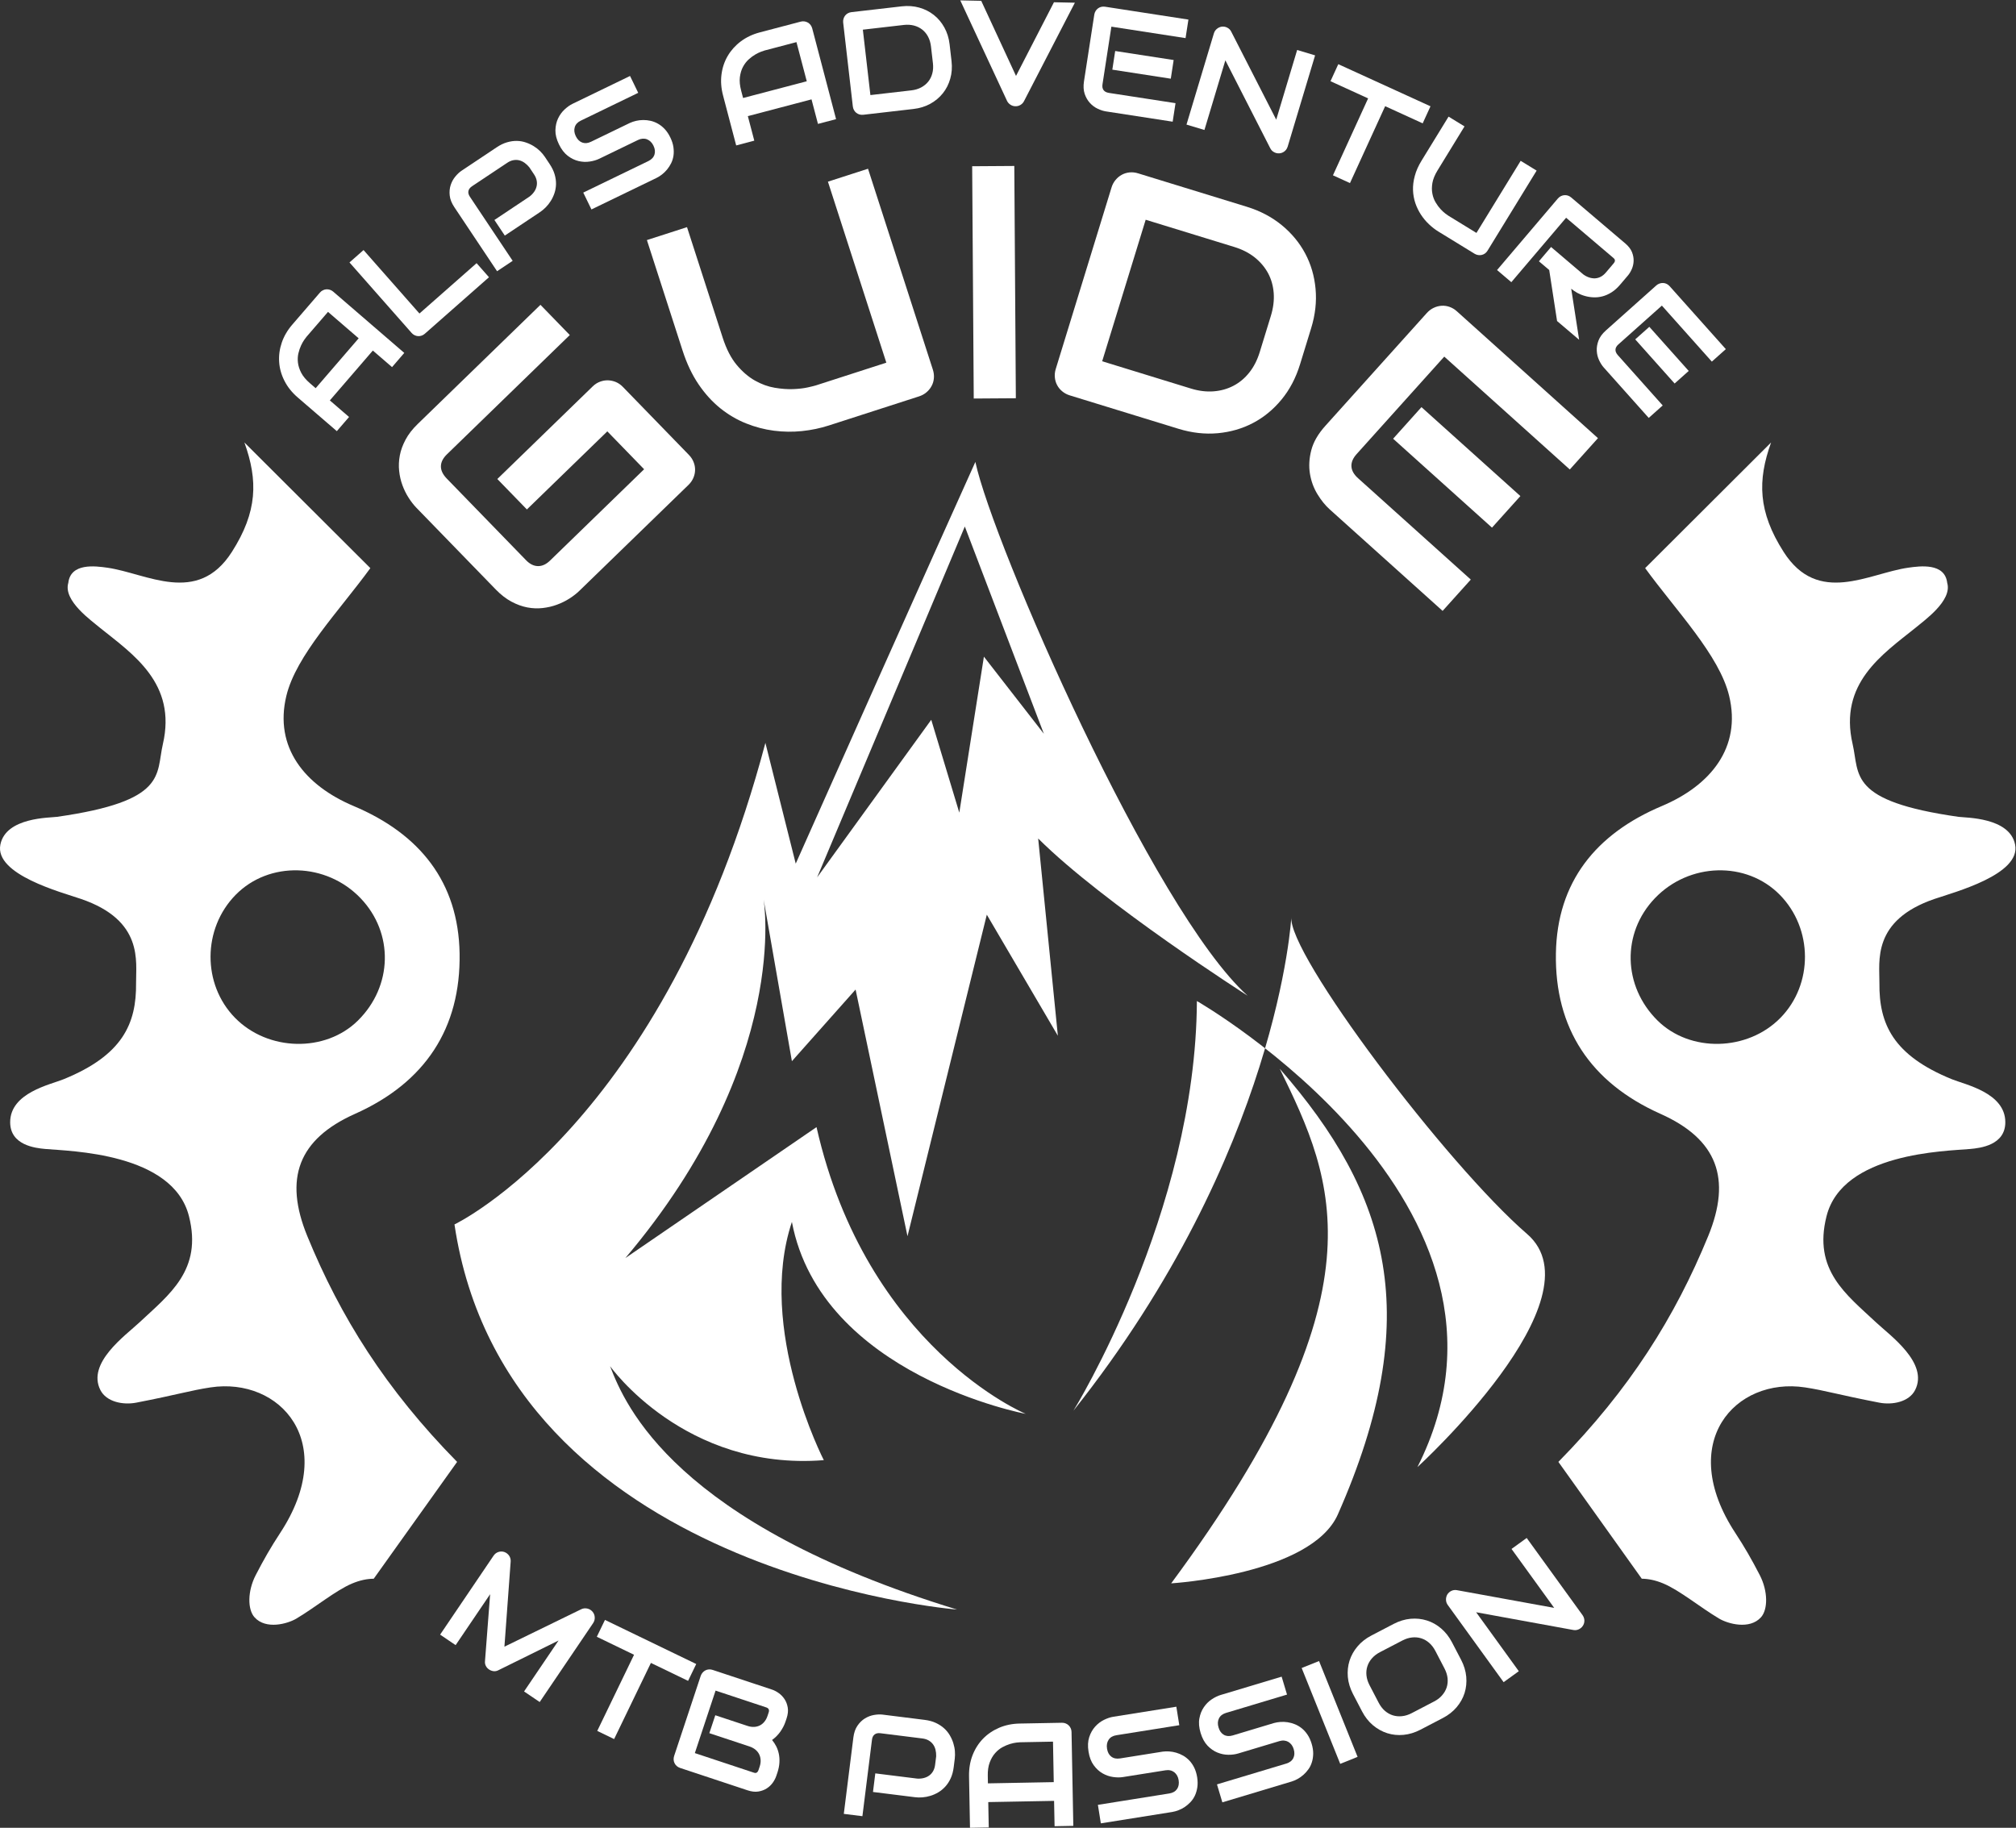
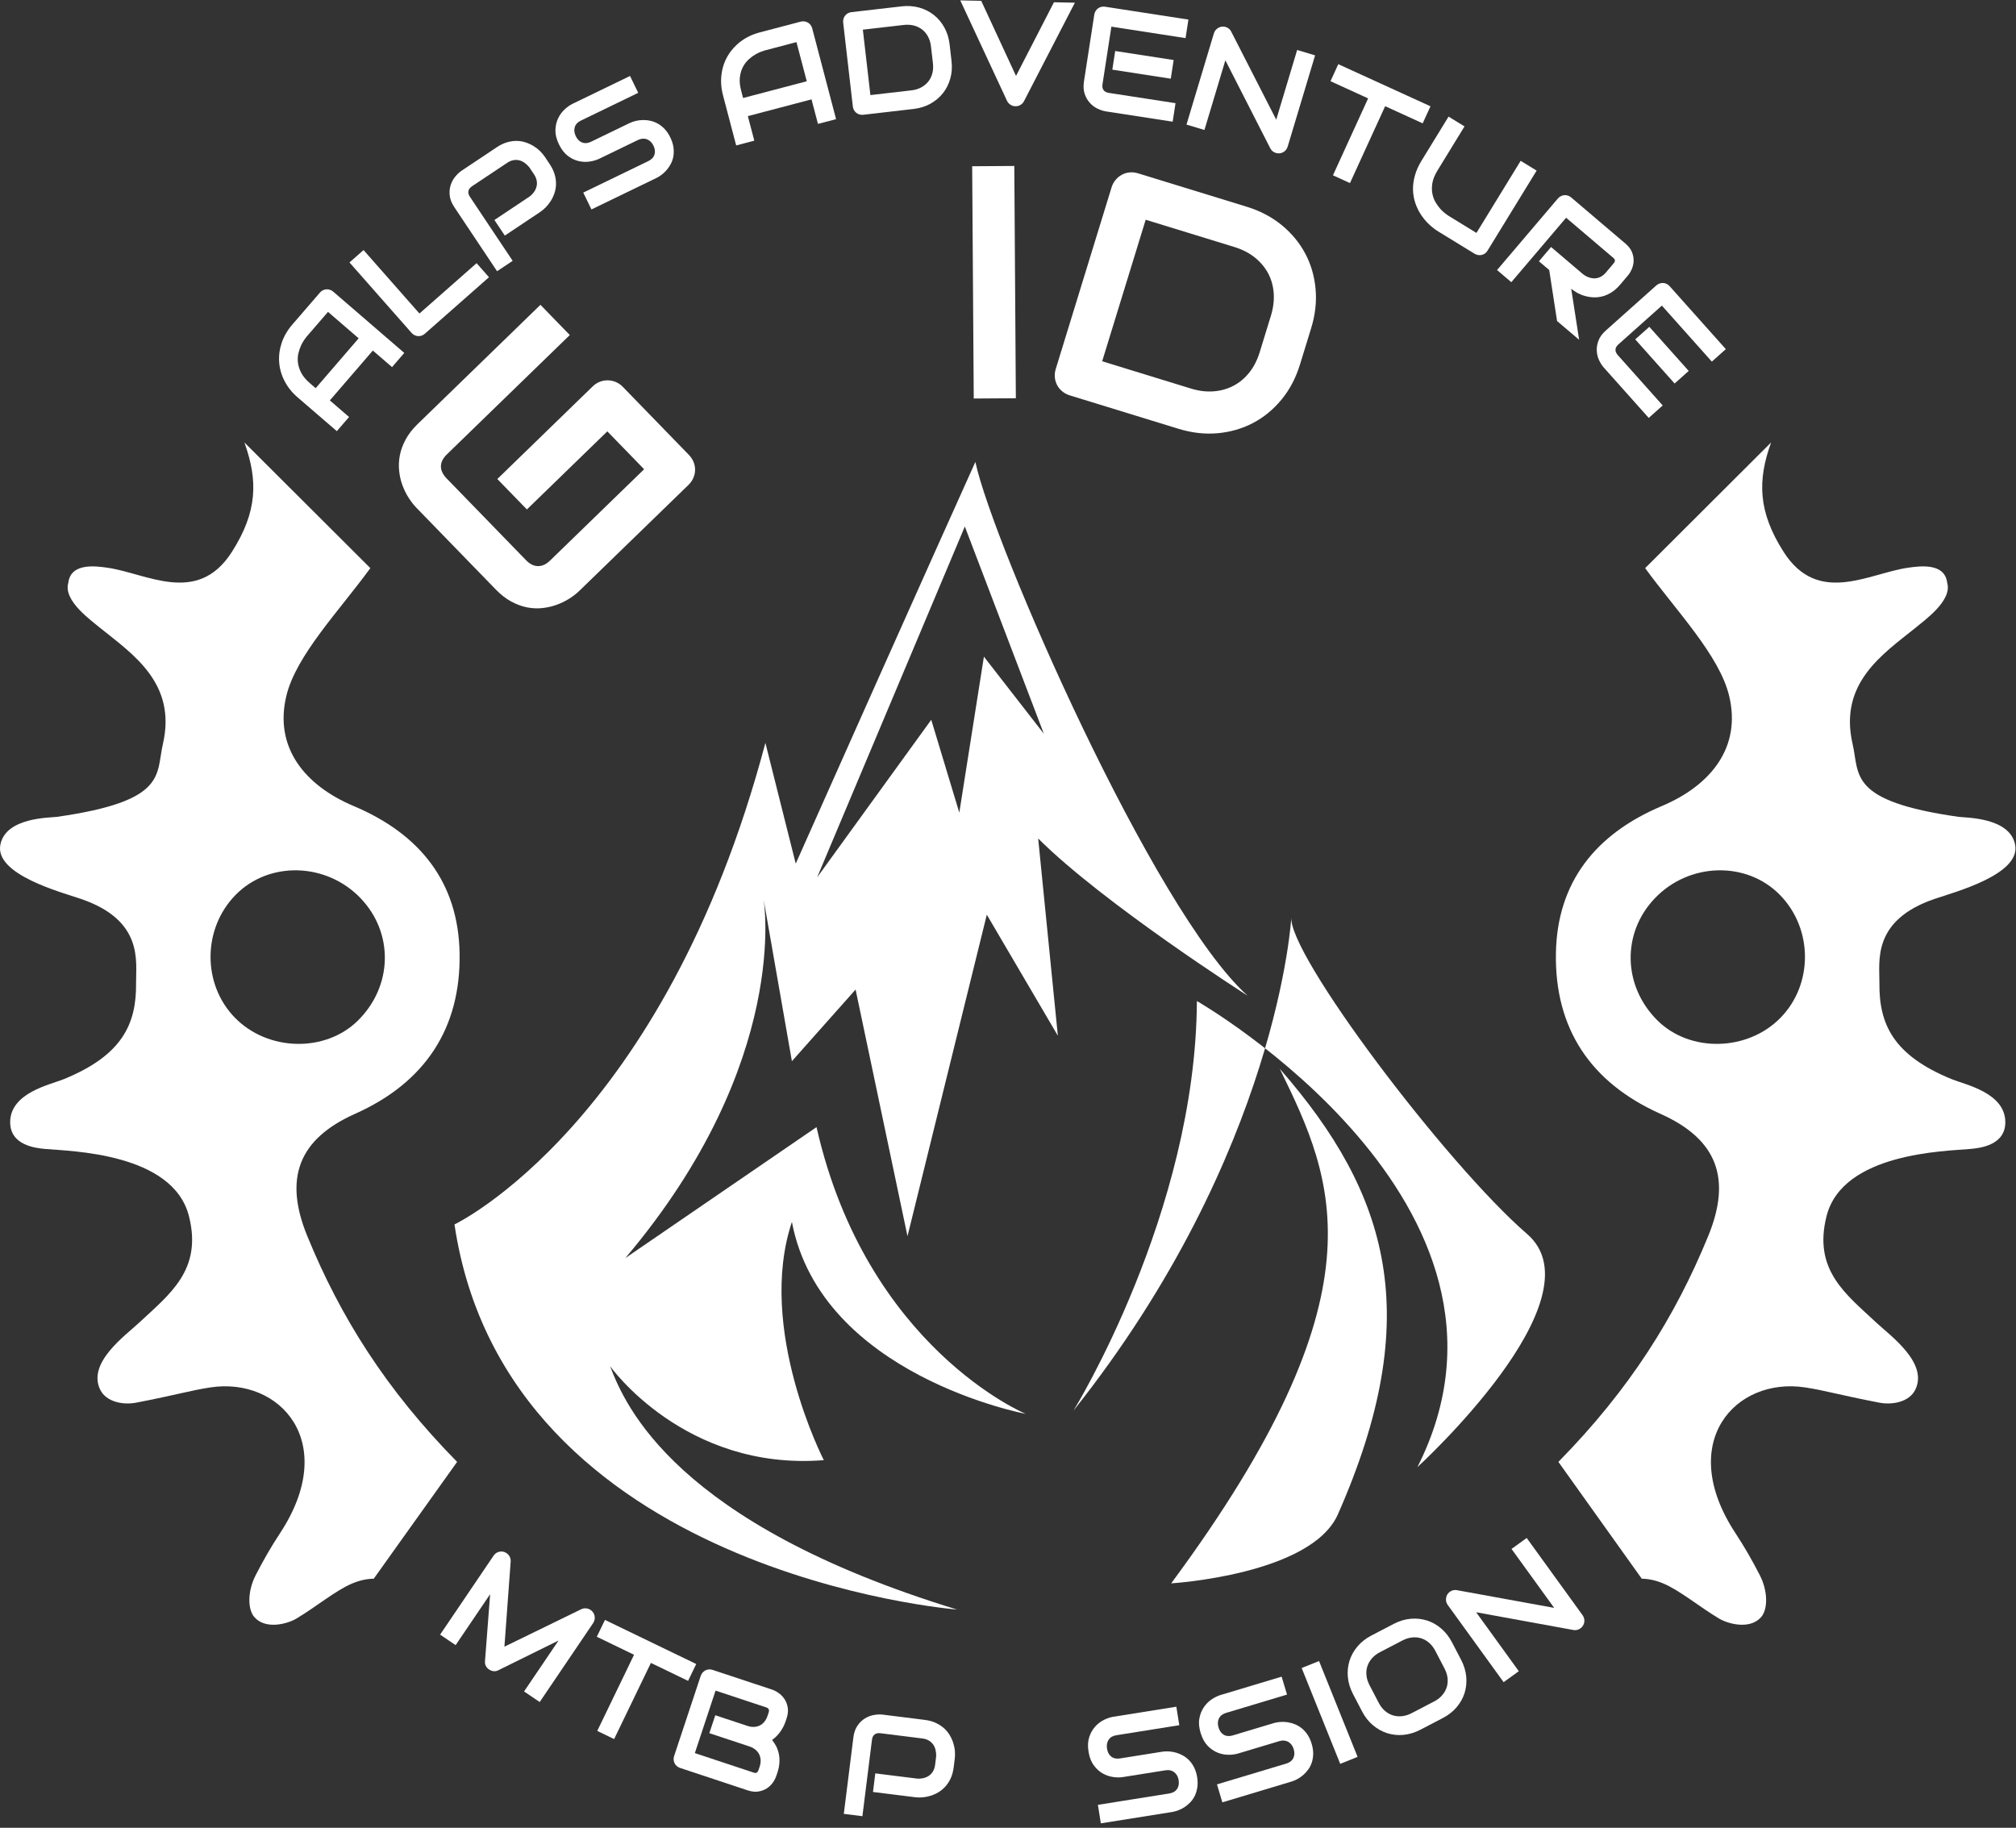
<svg xmlns="http://www.w3.org/2000/svg" xmlns:ns1="http://sodipodi.sourceforge.net/DTD/sodipodi-0.dtd" xmlns:ns2="http://www.inkscape.org/namespaces/inkscape" version="1.1" id="svg2" xml:space="preserve" width="149.333" height="135.4" viewBox="0 0 149.333 135.4" ns1:docname="AlpsADV_LOGO_negative.eps">
  <rect x="0" y="0" width="149.333" height="135.4" fill="#333333" stroke="none" />
  <defs id="defs6" />
  <ns1:namedview id="namedview4" pagecolor="#ffffff" bordercolor="#666666" borderopacity="1.0" ns2:pageshadow="2" ns2:pageopacity="0.0" ns2:pagecheckerboard="0" />
  <g id="g8" ns2:groupmode="layer" ns2:label="ink_ext_XXXXXX" transform="matrix(1.333,0,0,-1.333,0,135.4)">
    <g id="g10" transform="scale(0.1)">
      <path d="m 299.906,69.887 -8.687,5.879 19.168,28.308 -33.485,-16.531 c -0.839,-0.441 -1.711,-0.598 -2.629,-0.5 -0.906,0.109 -1.757,0.422 -2.527,0.949 -0.754,0.508 -1.34,1.152 -1.75,1.953 -0.41,0.789 -0.578,1.66 -0.488,2.598 l 2.859,37.273 -19.172,-28.308 -8.617,5.84 29.688,43.855 c 0.679,0.996 1.566,1.68 2.675,2.063 1.114,0.371 2.227,0.371 3.36,-0.012 0.543,-0.195 1.023,-0.477 1.472,-0.82 0.438,-0.352 0.829,-0.75 1.141,-1.211 0.32,-0.457 0.551,-0.957 0.695,-1.493 0.153,-0.539 0.211,-1.093 0.176,-1.691 l -3.476,-47.391 42.722,20.829 c 1.082,0.5 2.192,0.617 3.324,0.363 1.133,-0.254 2.098,-0.82 2.907,-1.731 0.754,-0.898 1.164,-1.933 1.23,-3.105 0.078,-1.172 -0.222,-2.266 -0.894,-3.262 L 299.906,69.887" style="fill:#ffffff;fill-opacity:1;fill-rule:nonzero;stroke:none" id="path12" />
      <path d="m 382.367,81.652 -20.66,9.973 -20.441,-42.316 -9.375,4.531 20.445,42.316 -20.688,10 4.528,9.364 50.711,-24.5 -4.52,-9.367" style="fill:#ffffff;fill-opacity:1;fill-rule:nonzero;stroke:none" id="path14" />
      <path d="m 422.137,33.996 c 0.429,1.289 0.605,2.519 0.535,3.684 -0.063,1.152 -0.34,2.227 -0.832,3.203 -0.488,0.984 -1.188,1.836 -2.098,2.578 -0.898,0.731 -2,1.316 -3.289,1.746 l -22.277,7.383 3.308,9.953 17.817,-5.899 c 1.293,-0.441 2.523,-0.625 3.695,-0.578 1.168,0.051 2.238,0.312 3.219,0.801 0.976,0.488 1.836,1.191 2.562,2.09 0.739,0.891 1.313,1.984 1.75,3.281 l 0.61,1.855 c 0.476,1.418 0.027,2.355 -1.344,2.812 l -28.152,9.336 -11.52,-34.727 32.598,-10.809 c 0.179,-0.059 0.398,-0.117 0.652,-0.188 0.266,-0.059 0.52,-0.059 0.77,0 0.242,0.059 0.488,0.215 0.738,0.48 0.262,0.254 0.476,0.644 0.648,1.172 z m 9.238,-5.176 c -0.402,-1.219 -1.039,-2.449 -1.918,-3.711 -0.887,-1.25 -1.996,-2.312 -3.336,-3.191 -1.348,-0.879 -2.902,-1.457 -4.691,-1.758 -1.797,-0.293 -3.782,-0.07 -5.992,0.664 l -37.5,12.441 c -0.708,0.234 -1.325,0.574 -1.848,1.035 -0.527,0.449 -0.938,0.977 -1.223,1.57 -0.301,0.586 -0.484,1.23 -0.531,1.926 -0.051,0.684 0.047,1.387 0.269,2.098 l 14.778,44.531 c 0.23,0.676 0.578,1.289 1.035,1.809 0.449,0.527 0.965,0.945 1.57,1.25 0.594,0.312 1.239,0.488 1.93,0.535 0.687,0.059 1.391,-0.039 2.09,-0.273 l 33.066,-10.965 c 1.207,-0.402 2.457,-1.055 3.692,-1.945 1.254,-0.887 2.32,-2.012 3.218,-3.367 0.879,-1.34 1.477,-2.91 1.77,-4.699 0.301,-1.777 0.074,-3.769 -0.652,-5.976 l -0.629,-1.855 c -0.578,-1.758 -1.496,-3.535 -2.735,-5.359 -1.254,-1.816 -2.832,-3.418 -4.711,-4.785 0.883,-1.055 1.653,-2.219 2.309,-3.508 0.664,-1.297 1.137,-2.684 1.453,-4.199 0.313,-1.504 0.43,-3.133 0.324,-4.871 -0.093,-1.73 -0.468,-3.566 -1.093,-5.488 l -0.645,-1.906" style="fill:#ffffff;fill-opacity:1;fill-rule:nonzero;stroke:none" id="path16" />
      <path d="m 529.973,33.742 c -0.293,-2.352 -0.856,-4.422 -1.66,-6.199 -0.821,-1.789 -1.809,-3.32 -2.989,-4.609 -1.168,-1.289 -2.465,-2.363 -3.886,-3.203 -1.426,-0.852 -2.879,-1.496 -4.379,-1.953 -1.496,-0.461 -2.981,-0.742 -4.457,-0.859 -1.485,-0.109 -2.86,-0.09 -4.133,0.078 l -23.356,2.91 1.285,10.332 23.364,-2.91 c 1.336,-0.059 2.57,0.047 3.687,0.359 1.141,0.305 2.137,0.773 2.985,1.418 0.875,0.644 1.578,1.465 2.132,2.449 0.551,1.008 0.914,2.16 1.071,3.488 l 0.586,4.688 c 0.039,1.309 -0.094,2.539 -0.375,3.672 -0.293,1.152 -0.754,2.148 -1.383,2.996 -0.637,0.859 -1.442,1.574 -2.414,2.141 -0.985,0.566 -2.149,0.938 -3.488,1.101 l -23.29,2.91 c -1.375,0.176 -2.468,-0.059 -3.265,-0.684 -0.805,-0.625 -1.305,-1.602 -1.461,-2.957 l -5.313,-42.461 -10.339,1.289 5.32,42.461 c 0.332,2.645 1.086,4.844 2.293,6.57 1.195,1.738 2.59,3.086 4.18,4.043 1.585,0.957 3.253,1.594 5.011,1.895 1.77,0.305 3.36,0.371 4.793,0.188 l 23.352,-2.922 c 2.328,-0.293 4.39,-0.848 6.164,-1.68 1.777,-0.828 3.32,-1.824 4.609,-2.996 1.289,-1.164 2.352,-2.461 3.184,-3.887 0.836,-1.426 1.488,-2.883 1.953,-4.387 0.473,-1.504 0.766,-2.988 0.871,-4.453 0.109,-1.492 0.094,-2.859 -0.066,-4.141 l -0.586,-4.688" style="fill:#ffffff;fill-opacity:1;fill-rule:nonzero;stroke:none" id="path18" />
-       <path d="m 548.98,24.691 36.583,0.684 -0.418,22.5 -18.301,-0.344 c -0.313,-0.008 -0.989,-0.059 -2.024,-0.176 -1.015,-0.117 -2.207,-0.371 -3.543,-0.77 -1.328,-0.402 -2.746,-1.008 -4.23,-1.797 -1.484,-0.812 -2.832,-1.895 -4.051,-3.293 -1.23,-1.375 -2.238,-3.094 -3.008,-5.156 -0.781,-2.051 -1.144,-4.531 -1.086,-7.441 z M 596.434,1.082 586.023,0.879 585.75,14.961 549.168,14.289 549.441,0.199 539.02,0 538.484,28.703 c -0.066,4.191 0.575,8.059 1.954,11.613 1.375,3.543 3.32,6.609 5.828,9.199 2.519,2.578 5.507,4.609 8.988,6.094 3.465,1.473 7.273,2.254 11.402,2.324 l 23.449,0.438 c 0.723,0.019 1.407,-0.105 2.051,-0.359 0.645,-0.246 1.223,-0.617 1.707,-1.094 0.489,-0.469 0.871,-1.016 1.145,-1.652 0.285,-0.644 0.43,-1.316 0.437,-2.039 l 0.989,-52.145" style="fill:#ffffff;fill-opacity:1;fill-rule:nonzero;stroke:none" id="path20" />
      <path d="m 665.254,28.109 c 0.309,-2.023 0.348,-3.887 0.094,-5.598 -0.262,-1.699 -0.703,-3.242 -1.344,-4.609 -0.656,-1.375 -1.469,-2.582 -2.473,-3.633 -0.984,-1.051 -2.051,-1.949 -3.164,-2.699 -1.125,-0.762 -2.297,-1.351 -3.508,-1.809 -1.218,-0.473 -2.382,-0.793 -3.476,-0.973 L 611.727,2.469 610.094,12.75 l 39.648,6.324 c 1.985,0.312 3.418,1.145 4.336,2.473 0.899,1.328 1.192,2.977 0.883,4.922 -0.148,0.957 -0.422,1.797 -0.844,2.547 -0.418,0.742 -0.945,1.359 -1.57,1.855 -0.637,0.488 -1.367,0.84 -2.199,1.027 -0.828,0.195 -1.707,0.215 -2.664,0.059 l -23.641,-3.762 c -1.664,-0.273 -3.488,-0.262 -5.52,0.031 -2.011,0.281 -3.957,0.957 -5.808,2.012 -1.86,1.055 -3.5,2.559 -4.934,4.519 -1.437,1.965 -2.402,4.484 -2.89,7.57 -0.5,3.086 -0.364,5.77 0.39,8.066 0.75,2.305 1.856,4.238 3.289,5.84 1.438,1.59 3.067,2.84 4.895,3.738 1.836,0.898 3.574,1.484 5.234,1.738 l 34.989,5.578 1.64,-10.274 -34.98,-5.578 c -1.961,-0.312 -3.387,-1.141 -4.285,-2.508 -0.911,-1.359 -1.204,-3.019 -0.891,-4.973 0.312,-1.973 1.105,-3.445 2.375,-4.414 1.289,-0.977 2.898,-1.309 4.844,-0.996 l 23.64,3.769 0.09,0.012 c 1.102,0.156 2.297,0.184 3.582,0.105 1.289,-0.078 2.59,-0.312 3.906,-0.691 1.321,-0.383 2.602,-0.93 3.852,-1.633 1.25,-0.711 2.398,-1.621 3.457,-2.723 1.043,-1.105 1.949,-2.414 2.703,-3.938 0.754,-1.523 1.309,-3.309 1.633,-5.34" style="fill:#ffffff;fill-opacity:1;fill-rule:nonzero;stroke:none" id="path22" />
      <path d="m 728.875,46.711 c 0.594,-1.98 0.879,-3.816 0.859,-5.547 -0.039,-1.719 -0.273,-3.301 -0.742,-4.746 -0.441,-1.453 -1.094,-2.762 -1.945,-3.934 -0.836,-1.172 -1.777,-2.207 -2.801,-3.098 -1.008,-0.887 -2.078,-1.641 -3.215,-2.266 -1.133,-0.613 -2.234,-1.094 -3.32,-1.414 l -38.457,-11.559 -2.988,9.977 38.457,11.551 c 1.925,0.578 3.234,1.594 3.949,3.027 0.719,1.445 0.808,3.117 0.23,5 -0.261,0.93 -0.664,1.719 -1.172,2.414 -0.515,0.672 -1.121,1.219 -1.804,1.629 -0.696,0.402 -1.465,0.644 -2.317,0.723 -0.839,0.078 -1.718,-0.02 -2.656,-0.293 L 688.035,41.293 c -1.613,-0.488 -3.437,-0.723 -5.469,-0.715 -2.05,0.02 -4.054,0.422 -6.035,1.23 -1.984,0.793 -3.808,2.07 -5.5,3.82 -1.668,1.758 -2.968,4.121 -3.863,7.109 -0.902,2.996 -1.125,5.684 -0.676,8.055 0.43,2.375 1.262,4.453 2.469,6.211 1.211,1.789 2.656,3.234 4.355,4.367 1.7,1.133 3.352,1.941 4.954,2.43 l 33.933,10.188 2.988,-9.961 -33.925,-10.188 c -1.883,-0.574 -3.203,-1.59 -3.907,-3.066 -0.722,-1.465 -0.8,-3.144 -0.214,-5.039 0.566,-1.914 1.554,-3.27 2.941,-4.062 1.387,-0.789 3.039,-0.906 4.941,-0.34 l 22.918,6.895 0.078,0.019 c 1.086,0.293 2.258,0.488 3.547,0.586 1.278,0.086 2.598,0.027 3.953,-0.168 1.36,-0.215 2.707,-0.574 4.036,-1.113 1.328,-0.535 2.597,-1.277 3.789,-2.227 1.191,-0.957 2.254,-2.129 3.211,-3.555 0.957,-1.406 1.718,-3.094 2.316,-5.059" style="fill:#ffffff;fill-opacity:1;fill-rule:nonzero;stroke:none" id="path24" />
      <path d="m 754.402,39.418 -9.648,-3.887 -21.426,53.262 9.656,3.875 21.418,-53.25" style="fill:#ffffff;fill-opacity:1;fill-rule:nonzero;stroke:none" id="path26" />
      <path d="m 797.625,98.285 c -0.957,1.824 -2.109,3.32 -3.449,4.5 -1.356,1.184 -2.84,2.024 -4.434,2.52 -1.601,0.5 -3.301,0.664 -5.074,0.468 -1.781,-0.183 -3.559,-0.742 -5.332,-1.668 l -12.5,-6.503 c -1.801,-0.938 -3.293,-2.082 -4.465,-3.438 -1.183,-1.348 -2.023,-2.824 -2.539,-4.434 -0.527,-1.613 -0.684,-3.301 -0.496,-5.078 0.191,-1.797 0.758,-3.594 1.715,-5.422 l 5.058,-9.715 c 0.957,-1.828 2.102,-3.332 3.45,-4.512 1.359,-1.172 2.839,-2.012 4.453,-2.512 1.613,-0.496 3.308,-0.652 5.086,-0.457 1.789,0.184 3.574,0.75 5.382,1.688 l 12.422,6.476 c 1.809,0.926 3.289,2.07 4.453,3.426 1.192,1.348 2.032,2.832 2.559,4.434 0.508,1.613 0.664,3.301 0.488,5.09 -0.207,1.777 -0.761,3.582 -1.718,5.399 z m 14.297,-4.922 c 1.621,-3.106 2.566,-6.231 2.859,-9.395 0.285,-3.156 -0.027,-6.172 -0.918,-9.055 -0.918,-2.879 -2.402,-5.527 -4.441,-7.93 -2.043,-2.391 -4.59,-4.395 -7.649,-5.984 l -12.488,-6.504 c -3.058,-1.594 -6.16,-2.539 -9.316,-2.844 -3.156,-0.301 -6.172,0 -9.043,0.91 -2.879,0.906 -5.539,2.383 -7.969,4.422 -2.434,2.043 -4.465,4.621 -6.074,7.715 l -5.07,9.727 c -1.59,3.086 -2.547,6.211 -2.833,9.387 -0.269,3.172 0.04,6.191 0.95,9.07 0.918,2.863 2.39,5.508 4.445,7.93 2.047,2.421 4.598,4.425 7.652,6.015 l 12.493,6.516 c 3.054,1.582 6.16,2.519 9.304,2.812 3.145,0.282 6.153,-0.019 9.035,-0.929 2.871,-0.887 5.528,-2.372 7.95,-4.434 2.421,-2.059 4.445,-4.629 6.043,-7.703 l 5.07,-9.727" style="fill:#ffffff;fill-opacity:1;fill-rule:nonzero;stroke:none" id="path28" />
      <path d="m 879.422,118.168 c 0.437,-0.617 0.73,-1.262 0.879,-1.934 0.156,-0.683 0.183,-1.359 0.066,-2.004 -0.105,-0.652 -0.34,-1.277 -0.699,-1.863 -0.363,-0.597 -0.832,-1.105 -1.418,-1.523 -0.52,-0.383 -1.113,-0.664 -1.777,-0.852 -0.676,-0.183 -1.379,-0.215 -2.098,-0.078 l -54.094,9.875 23.711,-32.766 -8.445,-6.094 L 804.5,123.84 c -0.617,0.859 -0.949,1.828 -0.969,2.883 -0.027,1.054 0.227,2.019 0.723,2.918 0.566,0.91 1.34,1.582 2.289,2.031 0.965,0.449 1.98,0.578 3.035,0.391 l 54.07,-9.844 -23.699,32.746 8.43,6.101 31.043,-42.898" style="fill:#ffffff;fill-opacity:1;fill-rule:nonzero;stroke:none" id="path30" />
      <path d="m 921.102,448.602 c -19.356,19.14 -20.012,48.597 -1.516,67.961 19.062,19.933 50.879,20.808 69.457,1.906 18.477,-18.789 18.627,-49.688 0.367,-68.332 -18.308,-18.699 -50.215,-19.414 -68.308,-1.535 z m 28.105,-119.84 C 930.848,283.965 905.641,243.68 865.984,203.344 l 46.336,-64.926 c 3.606,-0.051 7.481,-0.766 11.965,-2.641 9.168,-3.843 20.41,-13.226 31.016,-19.519 4.844,-2.871 16.875,-6.305 23.23,0.691 3.957,4.36 3.957,14.567 -0.625,23.453 -4.453,8.649 -8.496,15.668 -13.57,23.407 -33.125,50.441 0.027,86.769 38.674,80.933 11.08,-1.668 18.32,-4.035 41.25,-8.472 7.4,-1.434 16.62,0.41 19.97,7.019 7.59,15.035 -13.9,30.25 -21.64,37.504 -16.67,15.633 -35.22,29.121 -27.58,59.156 8.95,35.203 65.91,36.055 79.79,37.289 5.62,0.504 19.58,2.086 19.54,14.918 -0.05,16.336 -22.28,20.828 -29.65,23.824 -32.81,13.344 -40.55,30.833 -40.31,53.461 0.13,11.93 -4.33,34.805 30.63,46.758 10.96,3.75 48.12,13.539 44.77,30.203 -3.06,15.25 -27.55,14.86 -31.48,15.418 -61.44,8.758 -54.87,23.434 -58.81,40.414 -7.81,33.727 16.53,49.86 34.89,64.59 4.54,3.903 20.63,15 17.67,25.004 -1.3,11.211 -14.98,9.395 -21.73,8.434 -21.88,-3.125 -50,-21.25 -69.172,8.785 -14.273,22.371 -14.558,39.68 -6.972,60.808 l -69.981,-69.82 c 17.297,-23.765 41.231,-48.422 46.672,-70.972 6.914,-28.641 -10.226,-49.782 -37.402,-61.247 -36.777,-15.5 -58.211,-42.316 -58.86,-81.898 -0.691,-41.539 19.094,-71.73 58.067,-89.137 31.594,-14.105 39.687,-35.968 26.535,-68.019" style="fill:#ffffff;fill-opacity:1;fill-rule:evenodd;stroke:none" id="path32" />
      <path d="m 130.586,450.137 c -18.258,18.644 -18.102,49.543 0.367,68.332 18.574,18.902 50.391,18.027 69.453,-1.906 18.496,-19.364 17.844,-48.821 -1.508,-67.961 -18.093,-17.879 -50.003,-17.164 -68.312,1.535 z m 66.742,-53.356 c 38.969,17.407 58.75,47.598 58.067,89.137 -0.653,39.582 -22.086,66.398 -58.864,81.898 -27.183,11.465 -44.316,32.606 -37.402,61.247 5.445,22.55 29.375,47.207 46.668,70.972 l -69.984,69.82 c 7.593,-21.128 7.316,-38.437 -6.961,-60.808 -19.176,-30.035 -47.301,-11.91 -69.176,-8.785 -6.75,0.961 -20.43,2.777 -21.723,-8.434 -2.965,-10.004 13.117,-21.101 17.66,-25.004 18.359,-14.73 42.699,-30.863 34.891,-64.59 C 86.574,585.254 93.133,570.578 31.695,561.82 27.762,561.262 3.277,561.652 0.211,546.402 -3.137,529.738 34.02,519.949 44.988,516.199 79.949,504.246 75.484,481.371 75.613,469.441 75.852,446.813 68.113,429.324 35.301,415.98 27.941,412.984 5.707,408.492 5.652,392.156 5.613,379.324 19.574,377.742 25.199,377.238 c 13.887,-1.234 70.828,-2.086 79.789,-37.289 7.641,-30.035 -10.91,-43.523 -27.578,-59.156 -7.746,-7.254 -29.238,-22.469 -21.637,-37.504 3.344,-6.609 12.562,-8.453 19.973,-7.019 22.918,4.437 30.164,6.804 41.25,8.472 38.637,5.836 71.789,-30.492 38.672,-80.933 -5.082,-7.739 -9.121,-14.758 -13.578,-23.407 -4.582,-8.886 -4.582,-19.093 -0.621,-23.453 6.351,-6.996 18.386,-3.562 23.226,-0.691 10.606,6.293 21.852,15.676 31.02,19.519 4.476,1.875 8.359,2.59 11.965,2.641 l 46.336,64.926 c -39.664,40.336 -64.871,80.621 -83.227,125.418 -13.148,32.051 -5.059,53.914 26.539,68.019" style="fill:#ffffff;fill-opacity:1;fill-rule:evenodd;stroke:none" id="path34" />
      <path d="m 175.414,800.031 23.895,27.715 -17.039,14.688 -11.95,-13.848 c -0.211,-0.254 -0.621,-0.789 -1.211,-1.629 -0.605,-0.84 -1.203,-1.894 -1.796,-3.156 -0.602,-1.27 -1.09,-2.715 -1.485,-4.356 -0.39,-1.64 -0.48,-3.367 -0.265,-5.215 0.214,-1.835 0.832,-3.73 1.832,-5.671 1.019,-1.954 2.632,-3.879 4.839,-5.782 z m 49.242,19.602 -6.793,-7.891 -10.672,9.207 -23.898,-27.715 10.676,-9.207 -6.793,-7.871 -21.75,18.739 c -3.168,2.734 -5.617,5.8 -7.34,9.191 -1.731,3.387 -2.727,6.894 -2.957,10.477 -0.25,3.593 0.226,7.187 1.437,10.753 1.215,3.575 3.168,6.934 5.872,10.059 l 15.324,17.762 c 0.457,0.558 1.015,0.976 1.636,1.289 0.614,0.312 1.262,0.5 1.938,0.547 0.687,0.05 1.348,-0.039 2.012,-0.254 0.656,-0.215 1.257,-0.555 1.804,-1.024 l 39.504,-34.062" style="fill:#ffffff;fill-opacity:1;fill-rule:nonzero;stroke:none" id="path36" />
      <path d="m 271.723,861.691 -35.625,-31.386 c -0.551,-0.496 -1.164,-0.86 -1.825,-1.075 -0.652,-0.222 -1.312,-0.32 -1.972,-0.273 -0.668,0.039 -1.313,0.215 -1.934,0.52 -0.625,0.3 -1.176,0.73 -1.668,1.296 l -34.492,39.133 7.813,6.883 31.066,-35.262 31.754,27.977 6.883,-7.813" style="fill:#ffffff;fill-opacity:1;fill-rule:nonzero;stroke:none" id="path38" />
      <path d="m 305.406,924.633 c 1.324,-1.973 2.254,-3.899 2.801,-5.774 0.551,-1.882 0.797,-3.691 0.766,-5.437 -0.039,-1.738 -0.325,-3.399 -0.852,-4.973 -0.531,-1.57 -1.203,-3.015 -2.035,-4.336 -0.828,-1.328 -1.773,-2.519 -2.816,-3.574 -1.04,-1.043 -2.106,-1.922 -3.165,-2.637 l -19.585,-13.066 -5.778,8.664 19.586,13.066 c 1.051,0.821 1.895,1.727 2.555,2.684 0.652,0.969 1.09,1.973 1.316,3.027 0.231,1.055 0.246,2.129 0.008,3.254 -0.227,1.114 -0.711,2.227 -1.457,3.328 l -2.621,3.938 c -0.836,1.016 -1.738,1.855 -2.695,2.527 -0.969,0.676 -1.969,1.125 -3.008,1.367 -1.035,0.235 -2.11,0.247 -3.219,0.032 -1.117,-0.207 -2.234,-0.696 -3.363,-1.457 l -19.528,-13.008 c -1.144,-0.77 -1.82,-1.66 -2.019,-2.656 -0.207,-0.997 0.07,-2.059 0.824,-3.192 l 23.766,-35.605 -8.664,-5.782 -23.754,35.606 c -1.485,2.215 -2.344,4.375 -2.563,6.473 -0.23,2.089 -0.051,4.023 0.52,5.781 0.574,1.769 1.422,3.332 2.558,4.707 1.133,1.387 2.297,2.48 3.493,3.281 l 19.586,13.059 c 1.957,1.308 3.871,2.226 5.761,2.761 1.891,0.539 3.696,0.793 5.449,0.754 1.735,-0.039 3.387,-0.332 4.942,-0.871 1.566,-0.527 3.015,-1.211 4.344,-2.031 1.339,-0.82 2.531,-1.758 3.586,-2.801 1.05,-1.054 1.933,-2.109 2.636,-3.164 l 2.625,-3.945" style="fill:#ffffff;fill-opacity:1;fill-rule:nonzero;stroke:none" id="path40" />
      <path d="m 372.492,939.359 c 0.895,-1.847 1.473,-3.625 1.715,-5.332 0.242,-1.699 0.258,-3.3 0.039,-4.804 -0.226,-1.504 -0.66,-2.903 -1.305,-4.2 -0.652,-1.289 -1.402,-2.453 -2.265,-3.496 -0.863,-1.035 -1.801,-1.953 -2.828,-2.746 -1.024,-0.789 -2.039,-1.433 -3.047,-1.922 l -36.137,-17.5 -4.547,9.364 36.149,17.5 c 1.793,0.879 2.941,2.082 3.422,3.625 0.488,1.531 0.292,3.203 -0.567,4.968 -0.418,0.872 -0.93,1.594 -1.543,2.188 -0.613,0.598 -1.293,1.035 -2.039,1.328 -0.758,0.293 -1.547,0.402 -2.394,0.352 -0.86,-0.059 -1.719,-0.293 -2.579,-0.711 l -21.535,-10.43 c -1.519,-0.734 -3.277,-1.262 -5.301,-1.563 -2.015,-0.312 -4.058,-0.234 -6.136,0.243 -2.086,0.468 -4.102,1.437 -6.035,2.902 -1.938,1.465 -3.594,3.602 -4.95,6.406 -1.363,2.813 -2.019,5.43 -1.964,7.852 0.07,2.41 0.546,4.59 1.464,6.531 0.918,1.934 2.125,3.606 3.614,4.992 1.488,1.387 2.984,2.449 4.507,3.184 l 31.879,15.437 4.547,-9.363 -31.879,-15.449 c -1.793,-0.852 -2.91,-2.07 -3.386,-3.633 -0.469,-1.562 -0.282,-3.234 0.578,-5.012 0.871,-1.797 2.066,-2.976 3.574,-3.543 1.492,-0.558 3.133,-0.41 4.906,0.457 l 21.547,10.43 0.07,0.031 c 1.032,0.469 2.164,0.848 3.407,1.141 1.257,0.293 2.566,0.449 3.941,0.461 1.379,0.008 2.758,-0.137 4.156,-0.449 1.395,-0.325 2.766,-0.852 4.09,-1.614 1.336,-0.742 2.57,-1.738 3.738,-2.988 1.165,-1.238 2.2,-2.781 3.094,-4.637" style="fill:#ffffff;fill-opacity:1;fill-rule:nonzero;stroke:none" id="path42" />
      <path d="m 412.926,961.293 35.39,9.297 -5.73,21.758 -17.688,-4.649 c -0.308,-0.078 -0.957,-0.304 -1.921,-0.656 -0.961,-0.352 -2.051,-0.879 -3.266,-1.582 -1.219,-0.703 -2.441,-1.609 -3.691,-2.742 -1.247,-1.133 -2.301,-2.52 -3.172,-4.153 -0.864,-1.628 -1.434,-3.543 -1.707,-5.722 -0.262,-2.188 -0.02,-4.676 0.718,-7.489 z m 51.676,-11.75 -10.063,-2.645 -3.586,13.633 -35.379,-9.308 3.582,-13.633 -10.062,-2.656 -7.297,27.765 c -1.07,4.051 -1.359,7.969 -0.856,11.746 0.493,3.77 1.664,7.207 3.497,10.313 1.835,3.097 4.25,5.781 7.277,8.039 3.019,2.254 6.535,3.914 10.535,4.969 l 22.688,5.964 c 0.703,0.18 1.386,0.23 2.07,0.13 0.683,-0.09 1.336,-0.31 1.914,-0.65 0.594,-0.35 1.101,-0.8 1.512,-1.34 0.421,-0.56 0.714,-1.17 0.91,-1.878 l 13.258,-50.449" style="fill:#ffffff;fill-opacity:1;fill-rule:nonzero;stroke:none" id="path44" />
      <path d="m 517.34,989.926 c -0.235,2.019 -0.77,3.816 -1.606,5.418 -0.839,1.594 -1.933,2.91 -3.257,3.957 -1.329,1.039 -2.864,1.799 -4.59,2.249 -1.739,0.45 -3.614,0.57 -5.625,0.34 l -22.785,-2.628 4.195,-36.348 22.781,2.625 c 2.016,0.234 3.809,0.762 5.399,1.613 1.578,0.84 2.898,1.914 3.961,3.231 1.062,1.32 1.812,2.844 2.265,4.582 0.469,1.726 0.57,3.613 0.34,5.652 z m 11.418,-8.117 c 0.406,-3.477 0.172,-6.739 -0.711,-9.793 -0.863,-3.059 -2.238,-5.762 -4.117,-8.106 -1.871,-2.355 -4.211,-4.297 -6.981,-5.832 -2.781,-1.523 -5.879,-2.488 -9.304,-2.879 l -27.922,-3.222 c -0.743,-0.079 -1.434,-0.032 -2.118,0.164 -0.66,0.195 -1.25,0.5 -1.773,0.91 -0.508,0.398 -0.937,0.918 -1.277,1.512 -0.344,0.617 -0.547,1.281 -0.645,2.031 l -5.367,46.606 c -0.078,0.72 -0.023,1.41 0.168,2.08 0.187,0.66 0.484,1.26 0.894,1.79 0.407,0.53 0.915,0.97 1.524,1.3 0.617,0.34 1.277,0.56 2.023,0.64 l 27.918,3.22 c 3.418,0.39 6.66,0.16 9.707,-0.69 3.063,-0.86 5.766,-2.22 8.133,-4.09 2.367,-1.86 4.317,-4.18 5.867,-6.98 1.536,-2.782 2.516,-5.907 2.907,-9.353 l 1.074,-9.308" style="fill:#ffffff;fill-opacity:1;fill-rule:nonzero;stroke:none" id="path46" />
      <path d="m 597.301,1014.25 -28.309,-54.793 c -0.441,-0.852 -1.094,-1.523 -1.945,-2.023 -0.848,-0.508 -1.777,-0.75 -2.793,-0.723 -0.984,0.012 -1.895,0.293 -2.723,0.832 -0.832,0.535 -1.465,1.238 -1.902,2.098 l -26.008,55.899 11.641,-0.24 19.336,-41.741 21.082,40.941 11.621,-0.25" style="fill:#ffffff;fill-opacity:1;fill-rule:nonzero;stroke:none" id="path48" />
      <path d="m 650.602,972.023 -32.489,5.02 1.59,10.363 32.492,-5.011 z m 1.046,-23.894 -37.121,5.723 c -1.414,0.222 -2.929,0.711 -4.539,1.472 -1.621,0.762 -3.058,1.828 -4.308,3.196 -1.27,1.367 -2.235,3.046 -2.918,5.027 -0.672,1.984 -0.813,4.308 -0.403,6.973 l 5.727,37.11 c 0.113,0.71 0.348,1.36 0.699,1.95 0.371,0.6 0.813,1.1 1.348,1.5 0.527,0.41 1.144,0.69 1.816,0.86 0.664,0.16 1.391,0.18 2.121,0.08 l 46.328,-7.15 -1.593,-10.296 -41.219,6.366 -4.934,-32.01 c -0.214,-1.348 -0.019,-2.422 0.586,-3.254 0.606,-0.821 1.582,-1.328 2.973,-1.551 l 37.019,-5.703 -1.582,-10.293" style="fill:#ffffff;fill-opacity:1;fill-rule:nonzero;stroke:none" id="path50" />
      <path d="m 715.547,934.262 c -0.227,-0.715 -0.547,-1.34 -1,-1.875 -0.449,-0.528 -0.977,-0.949 -1.563,-1.262 -0.586,-0.312 -1.211,-0.508 -1.902,-0.574 -0.684,-0.071 -1.379,-0.012 -2.062,0.195 -0.614,0.184 -1.2,0.488 -1.766,0.906 -0.559,0.422 -0.996,0.957 -1.328,1.614 l -25,48.972 -11.629,-38.718 -9.973,2.996 15.235,50.722 c 0.312,1.016 0.879,1.867 1.707,2.52 0.82,0.652 1.738,1.062 2.765,1.202 1.055,0.09 2.059,-0.1 2.996,-0.6 0.938,-0.485 1.653,-1.208 2.141,-2.165 l 25.02,-48.945 11.628,38.73 9.973,-2.996 -15.242,-50.722" style="fill:#ffffff;fill-opacity:1;fill-rule:nonzero;stroke:none" id="path52" />
      <path d="m 790.574,947.211 -20.851,9.531 -19.551,-42.734 -9.461,4.324 19.543,42.746 -20.91,9.551 4.336,9.461 51.23,-23.406 -4.336,-9.473" style="fill:#ffffff;fill-opacity:1;fill-rule:nonzero;stroke:none" id="path54" />
      <path d="m 826.629,876.469 c -0.391,-0.637 -0.859,-1.153 -1.418,-1.563 -0.574,-0.41 -1.168,-0.683 -1.832,-0.832 -0.656,-0.144 -1.32,-0.164 -2.004,-0.058 -0.695,0.109 -1.34,0.351 -1.953,0.722 l -20,12.266 c -1.887,1.152 -3.684,2.539 -5.352,4.133 -1.691,1.59 -3.164,3.367 -4.453,5.332 -1.289,1.961 -2.324,4.09 -3.113,6.386 -0.774,2.305 -1.211,4.715 -1.301,7.254 -0.078,2.539 0.242,5.188 1.008,7.942 0.73,2.754 1.98,5.566 3.738,8.426 l 15.012,24.472 8.863,-5.437 -15,-24.473 c -1.531,-2.5 -2.48,-4.836 -2.851,-6.984 -0.36,-2.157 -0.371,-4.149 0,-5.965 0.343,-1.809 0.968,-3.438 1.836,-4.875 0.863,-1.445 1.777,-2.676 2.726,-3.699 0.957,-1.028 1.856,-1.848 2.664,-2.461 0.844,-0.617 1.387,-1.008 1.672,-1.184 l 15.586,-9.558 24.57,40.066 8.875,-5.438 -27.273,-44.472" style="fill:#ffffff;fill-opacity:1;fill-rule:nonzero;stroke:none" id="path56" />
      <path d="m 900.301,857.57 c -1.535,-1.816 -3.125,-3.23 -4.785,-4.277 -1.661,-1.043 -3.332,-1.785 -5.012,-2.227 -1.688,-0.437 -3.359,-0.625 -5.02,-0.546 -1.66,0.07 -3.242,0.324 -4.746,0.753 -1.511,0.418 -2.918,0.997 -4.218,1.707 -1.297,0.723 -2.442,1.504 -3.407,2.325 l 4.403,-28.379 -12.262,10.422 -4.367,28.359 -5.715,4.844 6.75,7.937 17.93,-15.254 c 1.066,-0.761 2.148,-1.328 3.261,-1.687 1.114,-0.363 2.207,-0.52 3.301,-0.469 1.074,0.067 2.117,0.36 3.133,0.887 1.008,0.527 1.945,1.308 2.832,2.344 l 4.238,5 c 0.391,0.449 0.617,0.839 0.715,1.164 0.09,0.332 0.098,0.625 0.008,0.886 -0.078,0.254 -0.195,0.481 -0.379,0.664 -0.176,0.188 -0.344,0.344 -0.508,0.481 l -26.172,22.246 -30.441,-35.812 -7.93,6.75 33.781,39.746 c 0.469,0.546 1.024,0.976 1.629,1.296 0.625,0.313 1.27,0.5 1.934,0.567 0.668,0.058 1.332,-0.02 1.996,-0.223 0.66,-0.215 1.277,-0.558 1.844,-1.047 l 30.105,-25.593 c 1.762,-1.496 2.989,-3.086 3.676,-4.766 0.66,-1.68 0.973,-3.32 0.918,-4.941 -0.063,-1.614 -0.402,-3.125 -1.02,-4.524 -0.613,-1.406 -1.328,-2.586 -2.168,-3.574 l -4.304,-5.059" style="fill:#ffffff;fill-opacity:1;fill-rule:nonzero;stroke:none" id="path58" />
      <path d="m 930.574,802.629 -21.886,24.523 7.832,6.981 21.886,-24.52 z m -14.386,-19.121 -25,28.019 c -0.958,1.075 -1.813,2.422 -2.579,4.032 -0.761,1.613 -1.187,3.351 -1.289,5.207 -0.105,1.855 0.207,3.769 0.95,5.73 0.742,1.953 2.109,3.84 4.128,5.637 l 28,25 c 0.547,0.476 1.133,0.84 1.797,1.055 0.653,0.234 1.317,0.332 1.993,0.3 0.664,-0.019 1.316,-0.183 1.933,-0.488 0.633,-0.301 1.192,-0.73 1.688,-1.289 l 31.222,-34.981 -7.773,-6.933 -27.766,31.125 -24.168,-21.563 c -1.015,-0.898 -1.562,-1.867 -1.613,-2.882 -0.059,-1.016 0.375,-2.039 1.301,-3.075 l 24.941,-27.961 -7.765,-6.933" style="fill:#ffffff;fill-opacity:1;fill-rule:nonzero;stroke:none" id="path60" />
      <path d="m 382.82,762.953 c 1.168,-1.203 2.035,-2.531 2.606,-3.984 0.578,-1.446 0.851,-2.922 0.828,-4.406 -0.027,-1.485 -0.34,-2.938 -0.953,-4.375 -0.617,-1.434 -1.52,-2.743 -2.727,-3.915 l -60.594,-58.82 c -1.554,-1.504 -3.39,-2.949 -5.539,-4.316 -2.136,-1.367 -4.457,-2.508 -6.953,-3.426 -2.488,-0.93 -5.14,-1.543 -7.914,-1.856 -2.793,-0.324 -5.644,-0.214 -8.558,0.34 -2.926,0.559 -5.875,1.633 -8.84,3.223 -2.973,1.594 -5.852,3.828 -8.66,6.719 l -44.157,45.468 c -1.5,1.555 -2.933,3.399 -4.3,5.54 -1.379,2.136 -2.512,4.46 -3.43,6.96 -0.922,2.493 -1.531,5.137 -1.824,7.95 -0.309,2.812 -0.168,5.664 0.371,8.593 0.554,2.922 1.621,5.852 3.199,8.801 1.566,2.938 3.789,5.821 6.68,8.621 l 68.269,66.289 16.305,-16.796 -68.274,-66.29 c -2.195,-2.128 -3.308,-4.335 -3.343,-6.628 -0.035,-2.297 1.054,-4.582 3.277,-6.868 l 44.024,-45.332 c 2.093,-2.156 4.296,-3.25 6.636,-3.289 2.344,-0.031 4.574,0.996 6.727,3.094 l 52.258,50.734 -20.446,21.055 -44.695,-43.398 -16.43,16.914 53.02,51.492 c 1.211,1.172 2.547,2.031 4.027,2.578 1.465,0.559 2.961,0.813 4.457,0.773 1.516,-0.05 2.977,-0.371 4.387,-0.957 1.41,-0.597 2.68,-1.476 3.809,-2.636 l 36.757,-37.852" style="fill:#ffffff;fill-opacity:1;fill-rule:nonzero;stroke:none" id="path62" />
-       <path d="m 518.383,810.344 c 0.515,-1.59 0.703,-3.172 0.574,-4.727 -0.125,-1.551 -0.531,-2.996 -1.254,-4.324 -0.703,-1.34 -1.644,-2.512 -2.832,-3.516 -1.191,-1.015 -2.555,-1.777 -4.094,-2.277 l -50.203,-16.199 c -4.746,-1.524 -9.703,-2.571 -14.894,-3.106 -5.184,-0.539 -10.395,-0.468 -15.625,0.203 -5.239,0.684 -10.391,2.032 -15.453,4.055 -5.067,2.02 -9.832,4.813 -14.297,8.387 -4.457,3.586 -8.5,8.019 -12.106,13.32 -3.597,5.293 -6.562,11.555 -8.886,18.742 l -19.833,61.434 22.286,7.187 19.828,-61.433 c 2.027,-6.281 4.605,-11.309 7.75,-15.09 3.144,-3.777 6.535,-6.687 10.156,-8.738 3.621,-2.043 7.301,-3.379 11.035,-4.004 3.735,-0.625 7.172,-0.871 10.309,-0.742 3.148,0.136 5.851,0.449 8.121,0.964 2.254,0.508 3.726,0.872 4.418,1.094 l 39.148,12.637 -32.457,100.586 22.278,7.187 36.031,-111.64" style="fill:#ffffff;fill-opacity:1;fill-rule:nonzero;stroke:none" id="path64" />
      <path d="m 564.5,794.438 -23.398,-0.157 -0.872,129.09 23.411,0.156 0.859,-129.089" style="fill:#ffffff;fill-opacity:1;fill-rule:nonzero;stroke:none" id="path66" />
      <path d="m 706.219,840.238 c 1.336,4.356 1.867,8.563 1.574,12.606 -0.305,4.043 -1.34,7.746 -3.137,11.086 -1.808,3.347 -4.289,6.269 -7.433,8.789 -3.153,2.5 -6.914,4.422 -11.258,5.761 l -49.317,15.157 -24.179,-78.645 49.316,-15.164 c 4.356,-1.34 8.543,-1.855 12.559,-1.555 4.023,0.305 7.715,1.34 11.074,3.098 3.379,1.758 6.309,4.207 8.809,7.363 2.519,3.153 4.445,6.954 5.8,11.356 z m 16.179,-27.023 c -2.312,-7.508 -5.73,-14.024 -10.281,-19.531 -4.551,-5.516 -9.816,-9.844 -15.812,-12.989 -5.996,-3.152 -12.547,-5.039 -19.637,-5.691 -7.109,-0.637 -14.367,0.176 -21.758,2.449 l -60.422,18.574 c -1.601,0.489 -3.008,1.243 -4.195,2.239 -1.215,0.996 -2.16,2.148 -2.855,3.464 -0.704,1.309 -1.122,2.747 -1.266,4.29 -0.16,1.562 0.016,3.144 0.516,4.746 l 30.996,100.859 c 0.468,1.551 1.218,2.918 2.214,4.121 0.997,1.199 2.149,2.168 3.481,2.891 1.316,0.711 2.762,1.152 4.312,1.308 1.543,0.145 3.125,-0.019 4.739,-0.519 l 60.41,-18.574 c 7.39,-2.274 13.848,-5.664 19.375,-10.184 5.515,-4.523 9.871,-9.777 13.055,-15.742 3.195,-5.977 5.117,-12.531 5.773,-19.668 0.664,-7.149 -0.156,-14.445 -2.453,-21.906 l -6.192,-20.137" style="fill:#ffffff;fill-opacity:1;fill-rule:nonzero;stroke:none" id="path68" />
-       <path d="m 829.09,722.531 -54.942,49.414 15.75,17.551 54.973,-49.426 z m -27.434,-46.269 -62.793,56.457 c -2.41,2.168 -4.668,4.961 -6.758,8.379 -2.097,3.418 -3.476,7.187 -4.167,11.316 -0.684,4.133 -0.461,8.477 0.71,13.047 1.153,4.562 3.762,9.102 7.813,13.613 l 56.465,62.785 c 1.094,1.2 2.344,2.149 3.75,2.813 1.41,0.672 2.863,1.055 4.367,1.16 1.504,0.098 2.988,-0.105 4.461,-0.625 1.476,-0.516 2.832,-1.336 4.082,-2.461 l 78.391,-70.488 -15.645,-17.41 -69.766,62.722 -48.683,-54.148 c -2.059,-2.277 -3.028,-4.563 -2.899,-6.848 0.118,-2.293 1.348,-4.48 3.661,-6.562 l 62.668,-56.348 -15.657,-17.402" style="fill:#ffffff;fill-opacity:1;fill-rule:nonzero;stroke:none" id="path70" />
      <path d="M 848.609,329.988 C 890.191,294.051 787.652,200.445 787.652,200.445 861.637,346.809 665.105,459.457 665.105,459.457 664.52,341.68 596.504,231.801 596.504,231.801 710.738,375.668 717.605,506.273 717.605,506.273 715.145,486.086 803.824,368.695 848.609,329.988" style="fill:#ffffff;fill-opacity:1;fill-rule:nonzero;stroke:none" id="path72" />
      <path d="M 650.816,135.84 C 770.223,297.305 741.707,359.297 711.148,421.824 772.02,352.16 792.066,284.25 743.453,174.188 728.621,140.594 650.816,135.84 650.816,135.84" style="fill:#ffffff;fill-opacity:1;fill-rule:nonzero;stroke:none" id="path74" />
      <path d="m 536.148,723.156 43.918,-115.176 -33.316,42.848 -13.672,-86.676 -15.59,51.594 -63.418,-87.57 z m -60.703,-257.312 28.844,-137.082 44.078,178.672 39.481,-67.266 -10.938,109.609 c 36.594,-36.445 116.379,-87.363 116.379,-87.363 -52.512,47.207 -141.535,251.145 -151.285,296.633 0,0 -25.16,-55.609 -99.82,-223.242 l -16.856,67.101 C 369.004,390.668 252.551,335.305 252.551,335.305 281.414,141.016 531.828,121.285 531.828,121.285 375.105,169.223 347.406,234.633 339.008,256.551 c 0,0 41.355,-58.379 118.781,-52.242 0,0 -37.566,72.851 -17.738,132.398 16.215,-85.367 129.957,-106.68 129.957,-106.68 0,0 -88.453,36.703 -116.274,159.36 l -106.226,-72.77 c 92.547,109.41 76.789,199.524 76.789,199.524 l 15.758,-90.114 35.39,39.817" style="fill:#ffffff;fill-opacity:1;fill-rule:nonzero;stroke:none" id="path76" />
    </g>
  </g>
</svg>